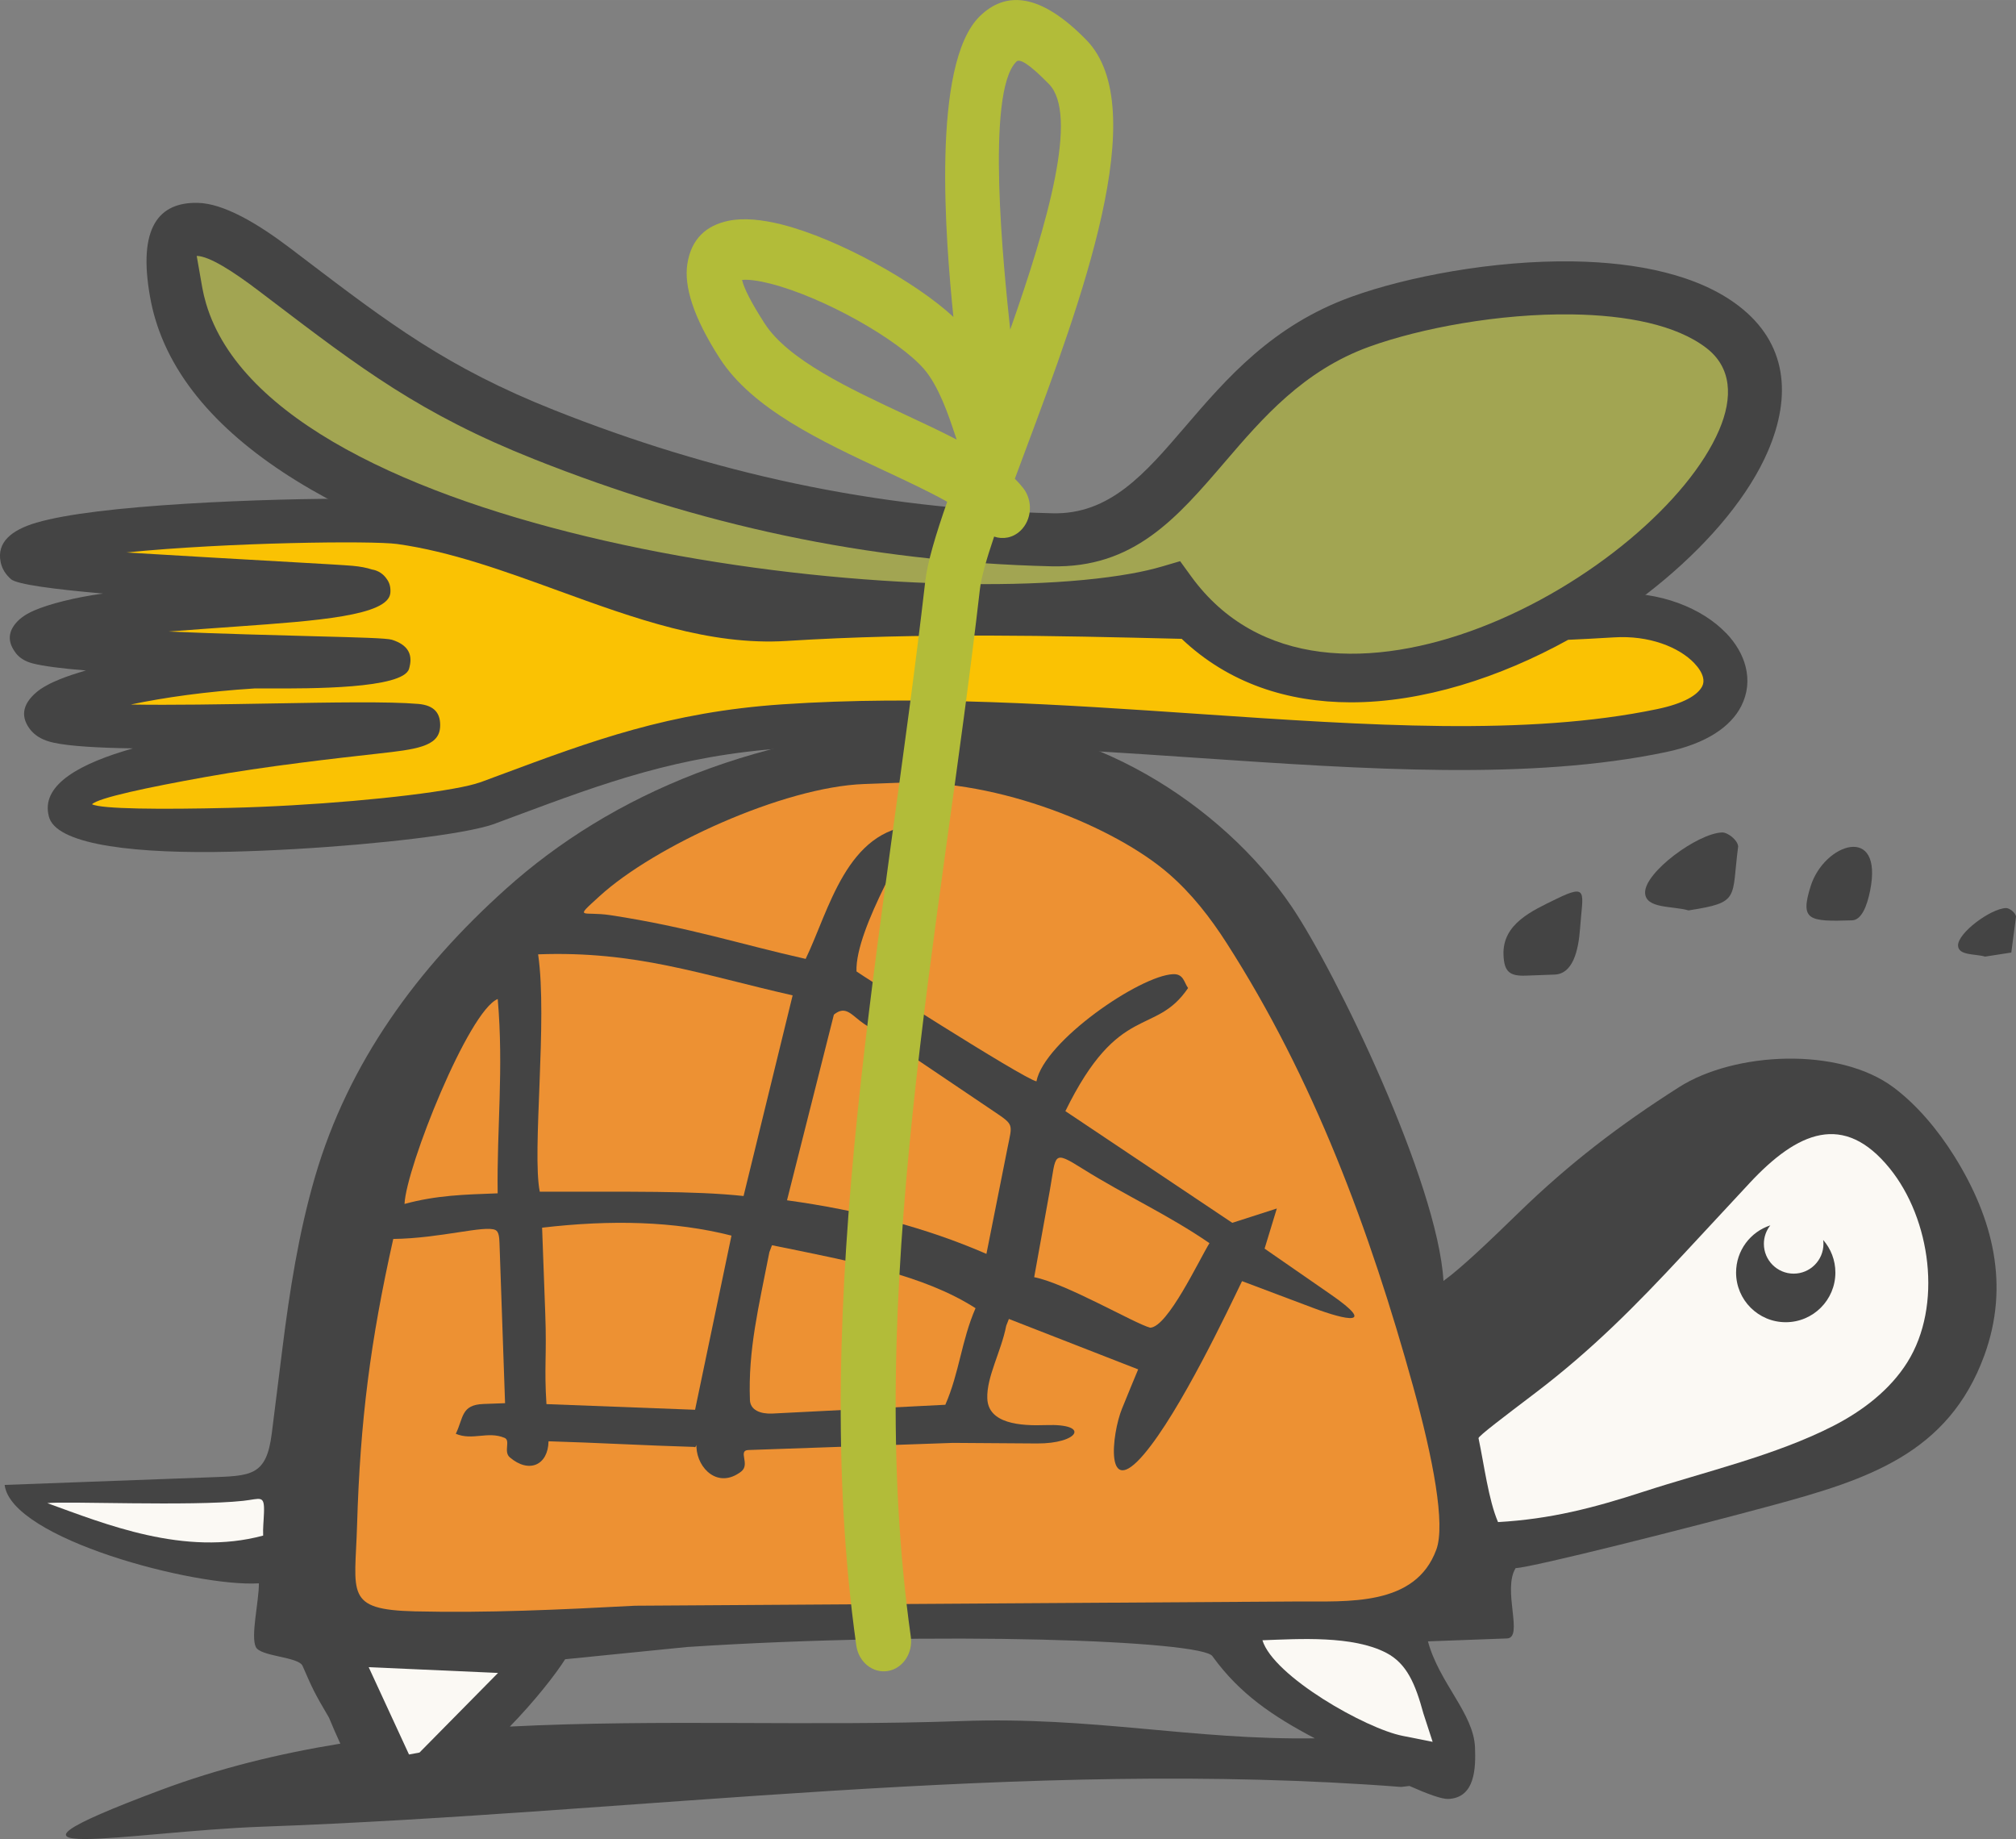
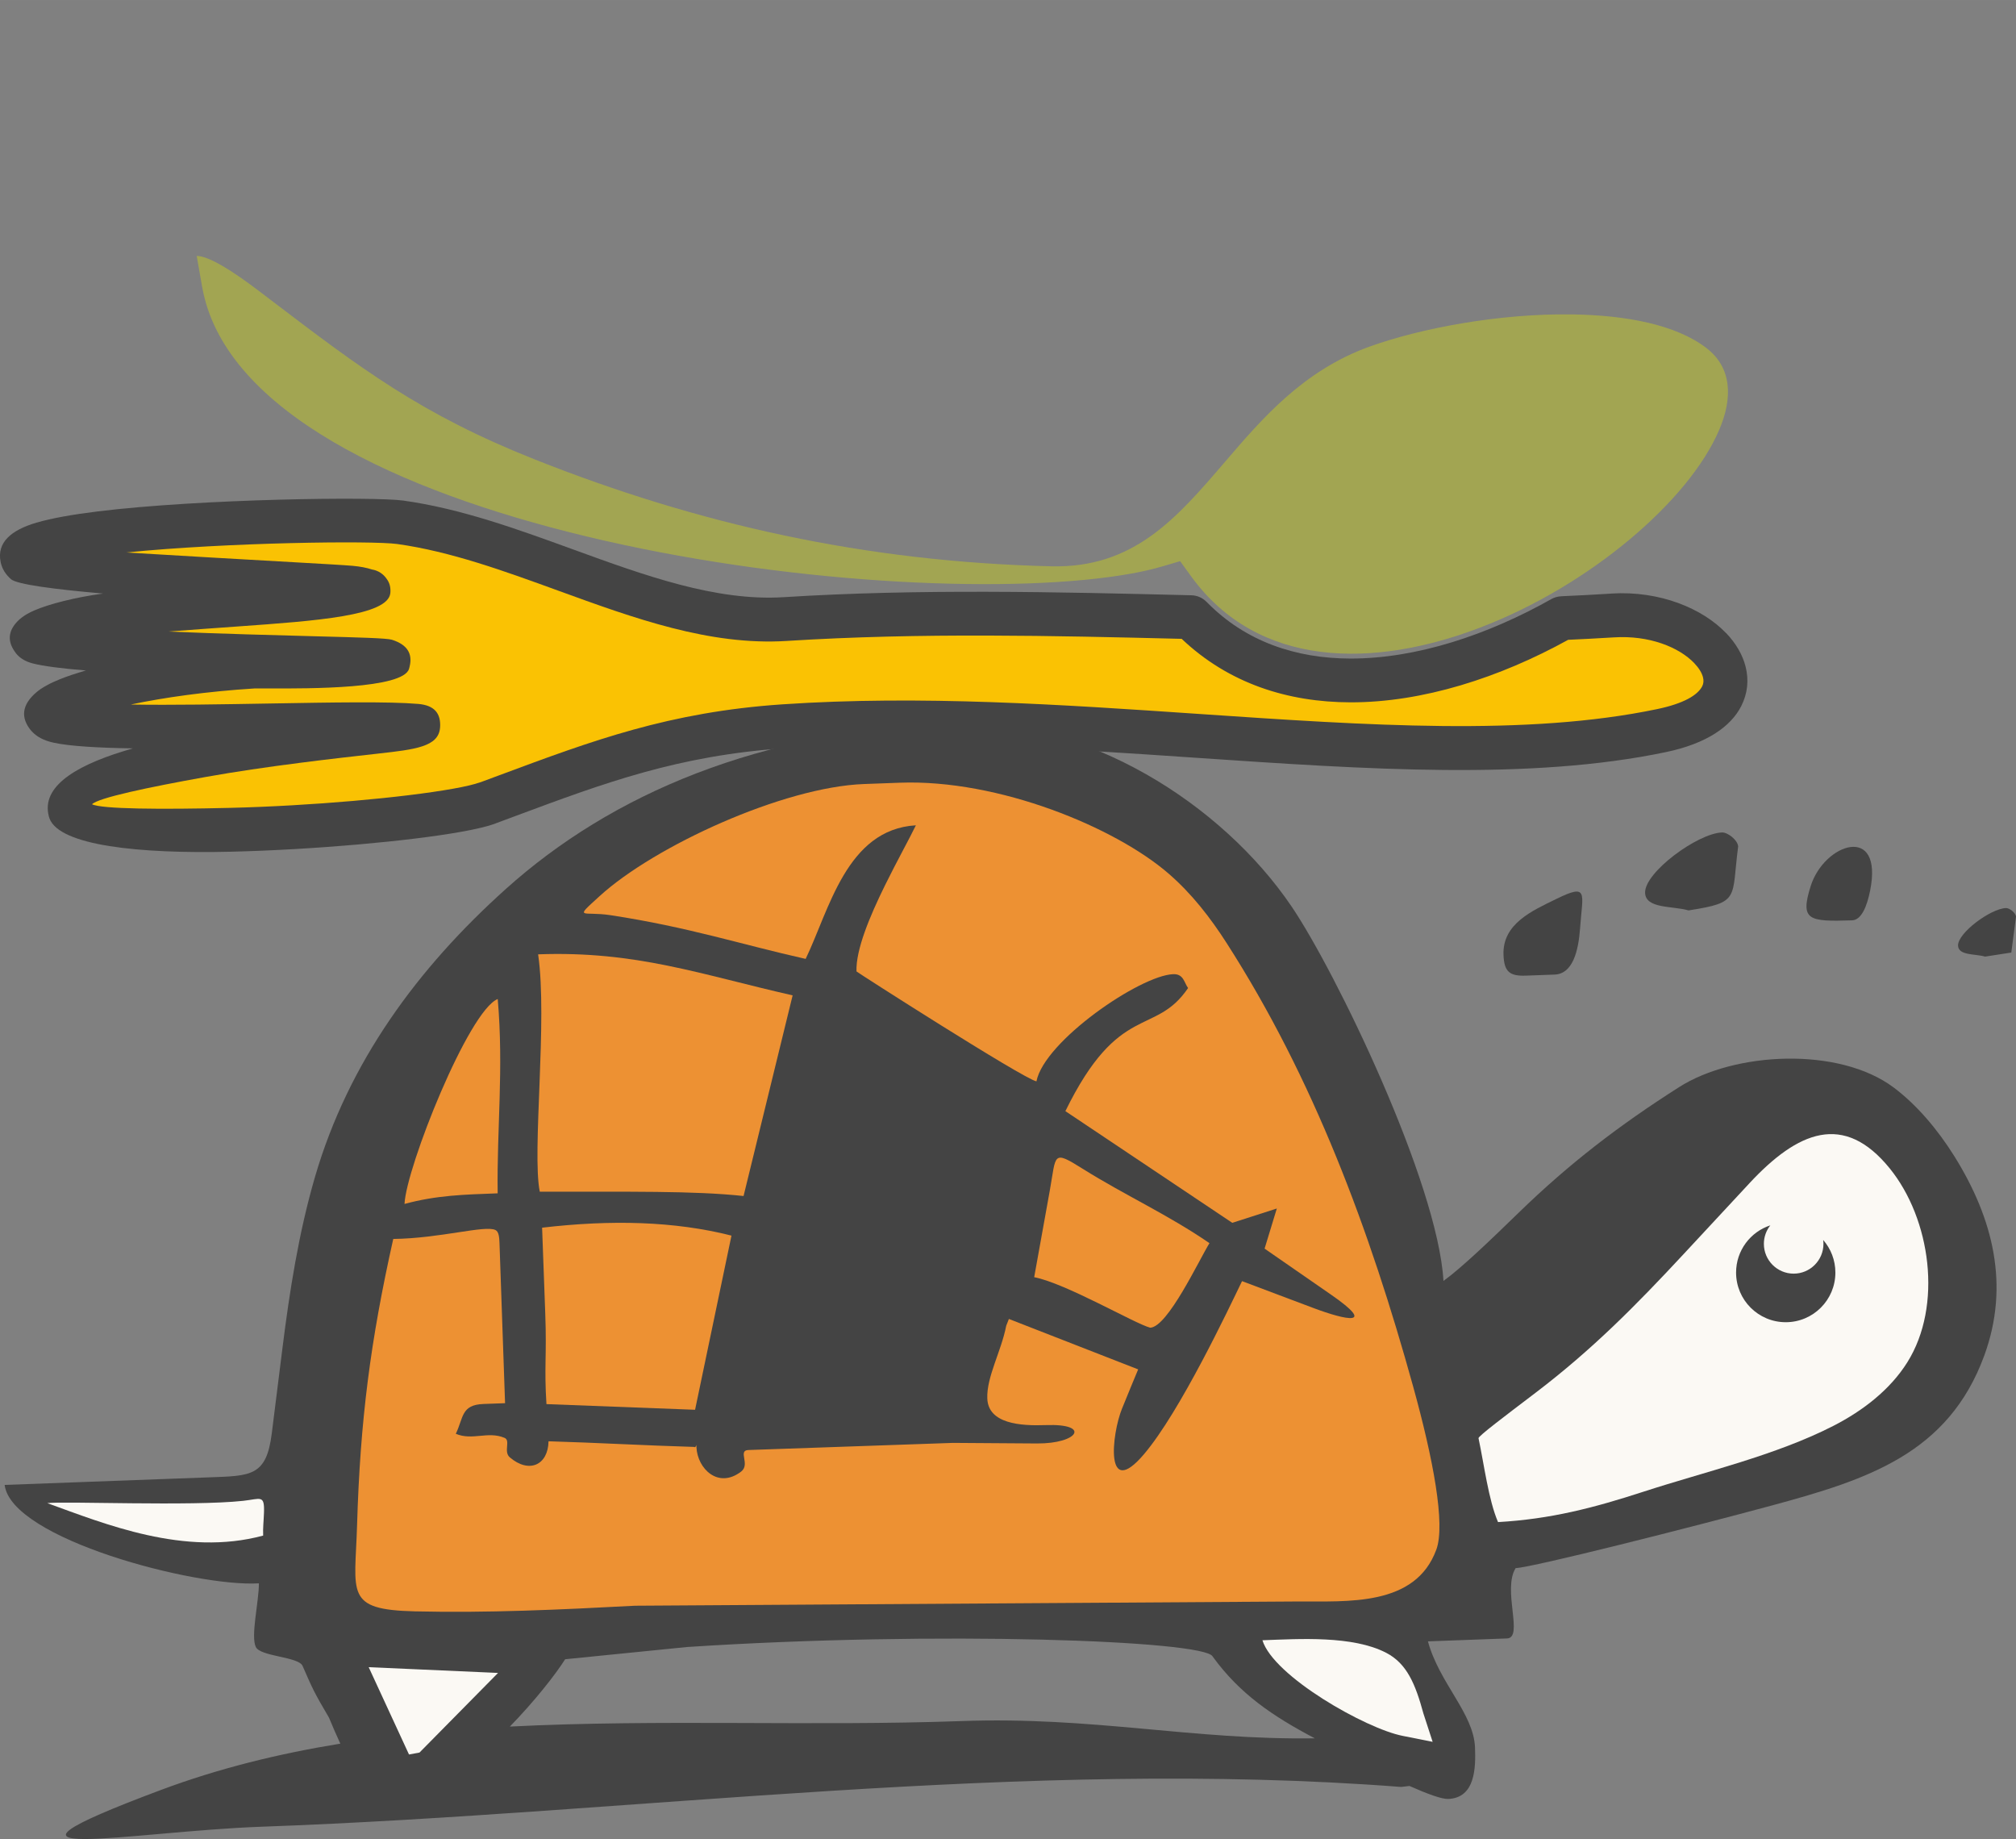
<svg xmlns="http://www.w3.org/2000/svg" xml:space="preserve" width="48.886mm" height="44.585mm" version="1.1" style="shape-rendering:geometricPrecision; text-rendering:geometricPrecision; image-rendering:optimizeQuality; fill-rule:evenodd; clip-rule:evenodd" viewBox="0 0 1502.15 1369.97">
  <rect x="0" y="0" width="1502.15" height="1369.97" fill="#808080" stroke="none" />
  <defs>
    <style type="text/css">
   
    .fil1 {fill:#444444}
    .fil3 {fill:#FBF9F4}
    .fil4 {fill:#ED9133}
    .fil0 {fill:#444444;fill-rule:nonzero}
    .fil6 {fill:#B2BC39;fill-rule:nonzero}
    .fil5 {fill:#A2A552;fill-rule:nonzero}
    .fil2 {fill:#FAC203;fill-rule:nonzero}
   
  </style>
  </defs>
  <g id="Livello_x0020_1">
    <path class="fil0" d="M1200.5 442.16c36.38,-2.29 68.2,11.23 85.6,29.43l0.03 0.03 0.03 -0.03c7.23,7.55 12.24,16.07 14.49,24.92 2.51,9.88 1.63,19.99 -3.27,29.57 -7.67,14.99 -25.42,27.78 -56.03,34.18 -101.32,21.18 -222.53,12.93 -350.42,4.22 -100.38,-6.84 -204.96,-13.95 -305.9,-7.12 -79.75,5.39 -134.85,25.91 -201.53,50.73l-14.34 5.33 -0.02 0.01 0.02 0.06c-5.56,2.06 -14.36,4.15 -25.54,6.15 -38.75,6.97 -109.64,13.35 -171.85,14.84 -67.84,1.63 -127.37,-4.51 -134.89,-24.79 -0.35,-0.94 -0.61,-1.89 -0.77,-2.84l-0.17 -0.85c-3.91,-21.78 23.51,-37.3 63.15,-48.5 -25.62,-0.4 -46.88,-1.58 -59.05,-4.22 -7.59,-1.64 -13.1,-4.67 -16.6,-8.78l-0.03 -0.03 -0.04 0.03c-8.47,-10.01 -6.87,-19.76 3.76,-28.81 3.95,-3.36 9.92,-6.68 17.56,-9.74 5.33,-2.14 11.83,-4.32 19.36,-6.48 -17.81,-1.47 -31.97,-3.22 -39.87,-5.32 -5.49,-1.46 -9.53,-4.03 -12.24,-7.45 -0.37,-0.46 -0.71,-0.94 -1.02,-1.43 -6.03,-8.6 -4.36,-16.63 3.71,-23.96 0.53,-0.49 1.09,-0.92 1.67,-1.33 2.44,-1.87 5.52,-3.61 9.11,-5.18 10.95,-4.79 30.79,-9.88 51.37,-12.64 -36.03,-3.16 -64.13,-6.78 -68.6,-10.71 -4.05,-3.56 -6.54,-7.68 -7.58,-12.2 -0.08,-0.36 -0.15,-0.72 -0.21,-1.07 -2.6,-13.9 7.53,-23.17 26.72,-28.82 11.42,-3.35 27.34,-6.13 45.81,-8.4 77.29,-9.48 206.07,-11.06 227.53,-8.07 43.01,5.99 84.91,21.24 126.48,36.37 53.55,19.49 106.57,38.78 157.19,35.59 49.91,-3.15 100.54,-4.13 151.53,-4.01 50.82,0.12 101.43,1.35 152.07,2.6 4.45,0.1 8.44,1.98 11.32,4.94l0.01 -0.01c29.08,29.78 66.75,42.11 107.06,42.21 49.31,0.13 102.6,-17.66 149.82,-44.3 2.32,-1.3 4.82,-1.98 7.3,-2.08l0 -0.03c5.8,-0.25 12.01,-0.55 18.66,-0.9 5.56,-0.29 11.74,-0.65 18.59,-1.08z" />
-     <path class="fil0" d="M863.87 463.35c-4.51,1.03 -9.3,1.99 -14.33,2.89 -88.95,15.96 -256.19,9.61 -407.8,-24.92 -155.39,-35.38 -295.91,-101.04 -326.2,-204.2 -1.46,-5.01 -2.71,-10.28 -3.7,-15.79 -9.33,-52.02 6.58,-70.75 35.35,-70.22 19.4,0.35 44.59,15.2 69.31,33.97l8.9 6.77c64.89,49.35 107.77,81.97 187.5,113.63 58.71,23.32 118.2,41.73 179.72,54.73 61.53,12.99 125,20.56 191.67,22.15 42.59,1.02 68.82,-29.54 98.49,-64.13 30.93,-36.06 65.08,-75.87 124.4,-97.22 41.6,-14.99 105.68,-27.17 164.84,-26.29 47.96,0.71 93.5,10.05 123.64,33.26 35.75,27.54 39.53,66.6 21.64,108.14 -13.86,32.2 -41.68,66.01 -77.4,95.92 -35.02,29.34 -78.01,55.32 -123.02,72.54 -90.57,34.67 -189.66,34.54 -253.01,-41.23z" />
    <path class="fil1" d="M1044.12 1331.18c-280.39,-21.68 -569.72,19.56 -848.7,29.6 -99.83,3.59 -228.75,30.01 -75.8,-27.25 43.16,-16.16 88,-27.15 133.96,-34.61 -2.73,-5.91 -5.55,-12.42 -8.48,-19.42 -11.62,-19.71 -12.29,-21.75 -19.65,-38.51 -3.03,-6.93 -31.36,-6.85 -34.84,-14.08 -3.94,-8.19 2.37,-33.95 2.3,-47.42 -46.97,2.95 -184.59,-33.08 -189.44,-73.31 50.76,-1.88 101.51,-3.76 152.26,-5.64 31.1,-1.14 42.76,-0.61 46.77,-32.69 2.65,-21.18 5.31,-42.37 7.96,-63.56 5.31,-42.4 12.1,-85.95 24.27,-127.64 24.94,-85.46 76.55,-155.56 142.35,-214.58 78.27,-70.22 188.58,-118.05 334.72,-123.42 97.16,-3.57 198.32,59.52 250.58,136.63 32.95,48.61 108.84,205.54 113.18,278.94 13.74,-9.95 35.32,-30.72 56.08,-50.88 37.73,-36.66 74.84,-65.07 119.47,-93.49 41.23,-26.26 119.06,-30.42 160.03,0.37 16.8,12.63 32.4,30.79 45.14,51.2 28.99,46.47 41.29,96.34 22.22,148.43 -26.76,73.11 -87.22,92.41 -157.91,111.55 -59.5,16.11 -178.72,46.3 -191.27,46.76 -10.04,16.24 6.21,51.93 -6.43,52.39 -19.64,0.73 -39.27,1.44 -58.91,2.17 8.51,31.26 34.14,53.71 35.08,79.13 0.54,14.7 0.36,37.52 -20.03,38.27 -4.84,0.18 -15.81,-3.9 -28.8,-9.67 -1.96,0.25 -3.98,0.48 -6.12,0.71zm-664.24 -44.98c110.97,-5.66 225.4,-0.11 336.4,-4.1 98.21,-3.53 171.87,14.2 263.37,12.85 -31.08,-16.4 -55.76,-32.9 -76.09,-60.96 -5.73,-11.95 -205.16,-19.25 -391.65,-7.06 -30.27,3.04 -60.54,6.08 -90.81,9.11 -6.91,10.99 -22.71,31.21 -41.21,50.17z" />
    <path class="fil2" d="M1262.52 494.08c-11.55,-12.05 -33.7,-20.94 -59.98,-19.28 -5.66,0.35 -12.01,0.72 -18.96,1.08 -4.74,0.25 -9.8,0.49 -15.11,0.73 -50.88,28.1 -108.38,46.73 -162.34,46.58 -46.59,-0.12 -90.53,-14.01 -125.64,-47.3 -48.52,-1.2 -96.96,-2.33 -144.82,-2.44 -49.81,-0.12 -99.64,0.86 -149.49,4.01 -57.35,3.61 -113.57,-16.84 -170.37,-37.51 -39.93,-14.53 -80.17,-29.18 -119.82,-34.7 -18.75,-2.6 -126.49,-1.26 -202.04,6.31 39.72,2.43 89.67,5.26 124.77,7.25 21.83,1.24 38.01,2.15 43.99,2.68 5.74,0.52 10.54,1.44 14.45,2.74 4.63,0.73 8.55,3.38 11,7.06 2.2,2.93 3.06,6.45 2.69,10.52l-0.01 0c-1.65,16.88 -55.05,20.68 -113.39,24.84 -17.42,1.24 -35.35,2.52 -51.89,3.81 38.02,1.65 79.86,2.75 111.41,3.58 29.99,0.78 51.22,1.34 55.03,2.53 11.54,3.62 15.59,10.48 13.18,20.1 -0.11,0.55 -0.25,1.1 -0.42,1.64 -4.66,14.85 -73.82,14.64 -104.13,14.54 -6.18,-0.02 -10.36,-0.03 -11.14,0.01 -35.83,2.26 -67.42,6.76 -92.05,11.97 30.27,0.52 68.28,-0.15 104.25,-0.78 45.75,-0.8 88.3,-1.55 109.7,0.31l0.49 0.04c11.6,1.06 16.77,6.8 16.03,17.63l-0.03 -0.01 -0.03 0.39c-1.3,13.88 -18.64,15.9 -45.74,18.93 -32.2,3.6 -84.09,9.4 -129.24,17.52 -42.48,7.63 -79.64,15.45 -84.3,20.26 7.05,3.59 51.09,3.94 102.45,2.7 60.73,-1.46 129.54,-7.61 166.86,-14.33 8.88,-1.59 15.74,-3.2 19.91,-4.75l0.02 0.06 14.32 -5.32c69.25,-25.78 126.48,-47.08 210.75,-52.79 103.13,-6.97 208.81,0.22 310.25,7.13 125.65,8.55 244.74,16.67 341.59,-3.58 19.79,-4.13 30.21,-10.36 33.62,-17.02 1.04,-2.02 1.18,-4.31 0.59,-6.66 -0.86,-3.38 -3.09,-6.97 -6.43,-10.46l0.03 -0.03z" />
    <path class="fil3" d="M181.21 1118.03c-38.41,4.19 -134.81,0.09 -145.94,1.73 42.45,15.31 102.31,40.01 160.81,24.16 -0.22,-6.14 0.34,-9.71 0.61,-16.88 0.51,-13.88 -2.38,-10.43 -15.49,-9.01z" />
    <path class="fil4" d="M590.59 741.49c-69.09,-15.72 -116.79,-33.24 -189.63,-30.57 7.17,48.77 -4.69,147.16 1.23,176.8 66.17,0.17 114.54,-0.78 151.85,3.24 12.46,-50.95 24.09,-98.51 36.56,-149.46z" />
    <path class="fil4" d="M370.87 744.2c-21.72,8.78 -68.2,125.36 -69.46,152.67 23.93,-6.5 44.48,-6.99 69.41,-7.91 -0.69,-48.18 4.57,-92.69 0.05,-144.76z" />
-     <path class="fil4" d="M740.36 827.8c-32.21,-21.72 -64.41,-43.44 -96.62,-65.15 -9.1,-6.14 -13.38,-14.19 -22.4,-6.81 -11.64,46.11 -23.29,92.21 -34.93,138.31 53.76,7.39 103.56,20.31 148.59,39.92 5.22,-26.24 10.44,-52.48 15.67,-78.72 3.65,-18.35 5.17,-17.11 -10.32,-27.56z" />
    <path class="fil4" d="M545.03 920.46c-42.58,-10.83 -89.92,-11.9 -141.1,-5.91 0.78,21.42 1.57,42.84 2.36,64.25 1.17,31.85 -0.9,39.28 0.88,67.18 32.77,1.19 77.98,3.03 110.74,4.22 9.04,-43.24 18.08,-86.5 27.12,-129.74z" />
    <path class="fil4" d="M901.18 926.08c-30.37,-20.94 -63.25,-35.85 -94.24,-55.28 -23.01,-14.42 -19.83,-11.09 -24.73,16.14 -3.86,21.42 -7.59,42.11 -11.62,64.49 23.76,4.63 75.05,34.69 86.46,37.63 13.04,-0.48 36.42,-50.49 44.14,-62.98z" />
-     <path class="fil4" d="M726.88 974.52c-38.34,-24.58 -90.63,-34.53 -151.67,-46.89 -0.65,1.73 -1.31,3.48 -1.95,5.21 -8.03,41.23 -15.87,72.43 -14.48,110.07 0.27,7.5 7.69,10.44 16.45,10.12 39.99,-1.97 89.16,-4.59 129.15,-6.56 10.55,-24.2 11.95,-47.74 22.51,-71.95z" />
    <path class="fil3" d="M1303.46 881.52c-5.37,5.79 -10.75,11.57 -16.12,17.35 -10.88,11.71 -21.76,23.42 -32.64,35.12 -36,38.74 -68.5,71.59 -110.69,103.66 -22.49,17.09 -42.66,32.29 -42.35,33.74 4.19,19.6 7.39,45.82 14.54,62.48 39.17,-2.26 70.79,-10.42 108.72,-22.75 45.49,-14.78 98.24,-26.95 141.08,-48.9 22.04,-11.28 42.31,-26.91 55.14,-47.34 26.57,-42.33 17.39,-106.85 -13.01,-144.41 -34.24,-42.31 -68.63,-27.72 -104.67,11.03z" />
    <path class="fil4" d="M1070.24 1154.35c6.86,-18.79 -2.33,-67.49 -17.29,-121.51 -32.27,-116.57 -74.17,-229.41 -139.07,-330.48 -12.08,-18.81 -25.71,-36.4 -42.78,-51.27 -39.89,-34.77 -127.07,-70.72 -200.55,-68.02 -8.93,0.32 -17.85,0.65 -26.77,0.98 -60.27,2.22 -156.14,46.24 -196.97,83.48 -19.73,18 -12.91,11.03 8.14,14.23 58.27,8.89 96.9,21.7 145.36,32.56 17.49,-36.2 30.42,-96.47 82.13,-99.52 -4.93,10.22 -14.23,26.86 -23.02,44.73 -11.31,22.98 -21.82,48.02 -21.23,64.12 0.02,0.4 123.58,79.52 134.08,81.9 5.84,-30 77.26,-78.94 101.9,-79.85 7.83,-0.29 8.1,6.31 11.1,10.32 -24.64,36.37 -51.38,9.94 -91.43,91.71 39.05,25.99 85.3,57.21 124.35,83.2 11.06,-3.56 22.13,-7.11 33.2,-10.67 -3.04,9.96 -6.08,19.93 -9.12,29.89 16.46,11.4 32.93,22.8 49.39,34.2 34.5,23.88 11.62,19.32 -13.1,10.01 -17.7,-6.66 -35.4,-13.32 -53.1,-19.99 -10.1,20.91 -46.13,97.23 -73.04,128.91 -29.5,34.73 -24.03,-15.05 -16.45,-33.77 4.92,-12.16 10.55,-25.74 12.1,-29.4 -32.11,-12.52 -64.22,-25.05 -96.33,-37.57 -0.66,1.7 -1.33,3.4 -1.99,5.1 -3.73,19.16 -14.69,38.05 -14.09,54.13 0.69,18.8 24.54,20.54 43.63,19.84 33.77,-1.23 24.24,13.89 -6.66,13.69 -20.85,-0.14 -41.71,-0.28 -62.56,-0.43 -48.19,1.77 -104.23,3.54 -152.42,5.31 -8.16,0.29 1.61,10.67 -5.4,16.05 -17.04,13.09 -32.56,-2.06 -33.31,-18.12 -0.19,-4.12 0.12,0.95 -1.87,-0.25 -33.96,-0.96 -74.38,-3.22 -108.34,-4.19 -0.34,17.86 -14.59,24.19 -28.85,11.97 -4.92,-4.22 0.78,-12.54 -3.91,-14.51 -12.53,-5.26 -23.8,2.23 -36.33,-3.04 5.82,-12.04 3.89,-21.6 20.63,-22.21 5.35,-0.2 10.71,-0.39 16.07,-0.59 -1.45,-39.26 -2.69,-79.69 -4.14,-118.95 -0.16,-4.59 -0.46,-8.76 -3,-10.04 -7.67,-3.86 -41.34,6.25 -76.17,6.64 -17,75.9 -24.65,135.08 -26.96,213.19 -1.51,51.08 -9.51,62.99 43.17,64.24 53.82,1.27 106.91,-1.19 164.01,-4.2 164.45,-1.06 328.91,-2.12 493.36,-3.16 37.4,-0.24 88.04,3.99 103.63,-38.66z" />
    <path class="fil3" d="M940.65 1221.89c8.24,26.86 77.09,65.9 104.49,71.23 7.45,1.48 14.9,2.97 22.34,4.45 -2.29,-7.03 -4.58,-14.06 -6.87,-21.1 -5.96,-21.87 -12.27,-37.22 -27.79,-45.25 -25.06,-12.94 -64.63,-10.33 -92.17,-9.32zm-569.56 24.35c-32.13,-1.43 -64.25,-2.86 -96.38,-4.29 10.01,21.68 20.03,43.37 30.04,65.05 2.61,-0.49 5.22,-0.97 7.82,-1.45 19.51,-19.77 39.01,-39.53 58.51,-59.3z" />
    <path class="fil1" d="M1358.51 923.73c5.64,6.5 9.06,14.97 9.06,24.25 0,20.43 -16.57,36.99 -36.99,36.99 -20.43,0 -37,-16.56 -37,-36.99 0,-16.42 10.7,-30.34 25.51,-35.17 -3.01,3.78 -4.8,8.57 -4.8,13.78 0,12.26 9.94,22.2 22.2,22.2 12.25,0 22.19,-9.94 22.19,-22.2 0,-0.96 -0.07,-1.92 -0.19,-2.86z" />
    <path class="fil1" d="M1225.78 665.14c-0.56,-15.17 39,-44.33 57.32,-45.01 4.23,-0.16 11.72,5.67 12.02,10.43 -5.11,38.94 1.88,41.62 -36.96,47.64 -11.77,-3.46 -31.94,-1.08 -32.38,-13.07z" />
    <path class="fil1" d="M1120.28 711.31c-0.85,-23.16 21.26,-32.81 39.35,-41.65 24.33,-11.91 19.55,-4.32 17.73,21.6 -1.26,17.79 -5.69,34.25 -19.01,34.74 -7.13,0.26 -14.27,0.52 -21.42,0.79 -12.33,0.46 -16.2,-3.14 -16.65,-15.48z" />
    <path class="fil1" d="M1458.97 704.46c-0.34,-9.44 24.28,-27.6 35.69,-28.02 2.63,-0.09 7.29,3.54 7.49,6.5l-3.5 26.65 -19.52 3.02c-7.32,-2.17 -19.89,-0.67 -20.16,-8.15z" />
    <path class="fil1" d="M1349.14 660.17c10.1,-32.15 54.33,-46.78 44.32,3.28 -2.36,11.78 -6.49,21.94 -13.48,22.15 -32.32,1.02 -38.87,0.14 -30.84,-25.44z" />
    <path class="fil5" d="M842.57 427.35c8.56,-1.53 16.39,-3.33 23.35,-5.37l13.41 -3.94 8.2 11.3c49.77,68.59 135.89,68.59 215.25,38.21 40.88,-15.64 79.91,-39.23 111.72,-65.88 31.11,-26.06 54.99,-54.71 66.4,-81.2 10.55,-24.51 9.33,-46.77 -9.41,-61.2 -22.6,-17.4 -59.75,-24.46 -99.93,-25.06 -54.42,-0.81 -113.09,10.31 -151.04,23.97 -49.34,17.77 -79.95,53.44 -107.67,85.76 -36.15,42.15 -68.1,79.39 -129.48,77.92 -69.33,-1.66 -135.15,-9.48 -198.8,-22.93 -63.65,-13.44 -125.29,-32.54 -186.22,-56.73 -84.69,-33.62 -129.3,-67.55 -196.8,-118.89l-8.91 -6.77c-18.95,-14.39 -36.65,-25.75 -46.07,-25.92 -0.04,0 1.06,6.38 4.16,23.73 0.67,3.76 1.61,7.64 2.77,11.61 25.45,86.67 153.92,144.22 296.91,176.78 146.8,33.43 307.46,39.79 392.16,24.6z" />
-     <path class="fil6" d="M678.64 1219.19c1.73,12.33 -5.96,23.8 -17.17,25.62 -11.21,1.81 -21.71,-6.7 -23.44,-19.04 -36.41,-259.46 21.79,-533.94 51.39,-792.73 1.62,-14.16 7.77,-34.67 16.35,-59.27 -13.24,-7.45 -29.76,-15.18 -47.01,-23.24 -46.71,-21.82 -98.15,-45.87 -122.47,-83.61 -19.93,-30.94 -26.64,-53.8 -24.16,-70.16 2.86,-18.85 14.13,-28.98 31.03,-32.37 10.9,-2.18 24.52,-0.9 39.39,2.85 41.96,10.58 100.09,43.01 127.85,68.84 -5.77,-56.72 -16.7,-188.56 19.71,-224.05 19.33,-18.85 45.08,-17.4 79.41,17.8 49.69,50.96 -4.16,195.09 -45.09,304.66 -2.83,7.58 -5.6,14.98 -8.25,22.14 2.29,2.27 4.38,4.6 6.25,6.99 7.4,9.49 6.44,23.73 -2.15,31.8 -5.58,5.24 -13,6.58 -19.54,4.29 -5.7,16.88 -9.6,30.46 -10.59,39.12 -29.11,254.52 -87.28,525.43 -51.51,780.37zm74.08 -973.64c28.2,-79.96 51.01,-160.22 28.88,-182.92 -14.56,-14.93 -21.78,-19.17 -24.22,-16.78 -23.35,22.77 -9.26,156.1 -4.88,197.6l0.22 2.1zm-39.89 81.91c-0.57,-1.65 -1.16,-3.38 -1.76,-5.2 -4.09,-12.29 -11.51,-34.54 -22.56,-47.34 -18.8,-21.77 -74.79,-53.63 -114.84,-63.72 -8.39,-2.12 -15.57,-3.14 -20.75,-2.69 1.42,6.19 6.64,16.64 16.84,32.47 17.5,27.15 63.29,48.56 104.86,67.99 13.34,6.23 26.3,12.29 38.21,18.49z" />
  </g>
</svg>